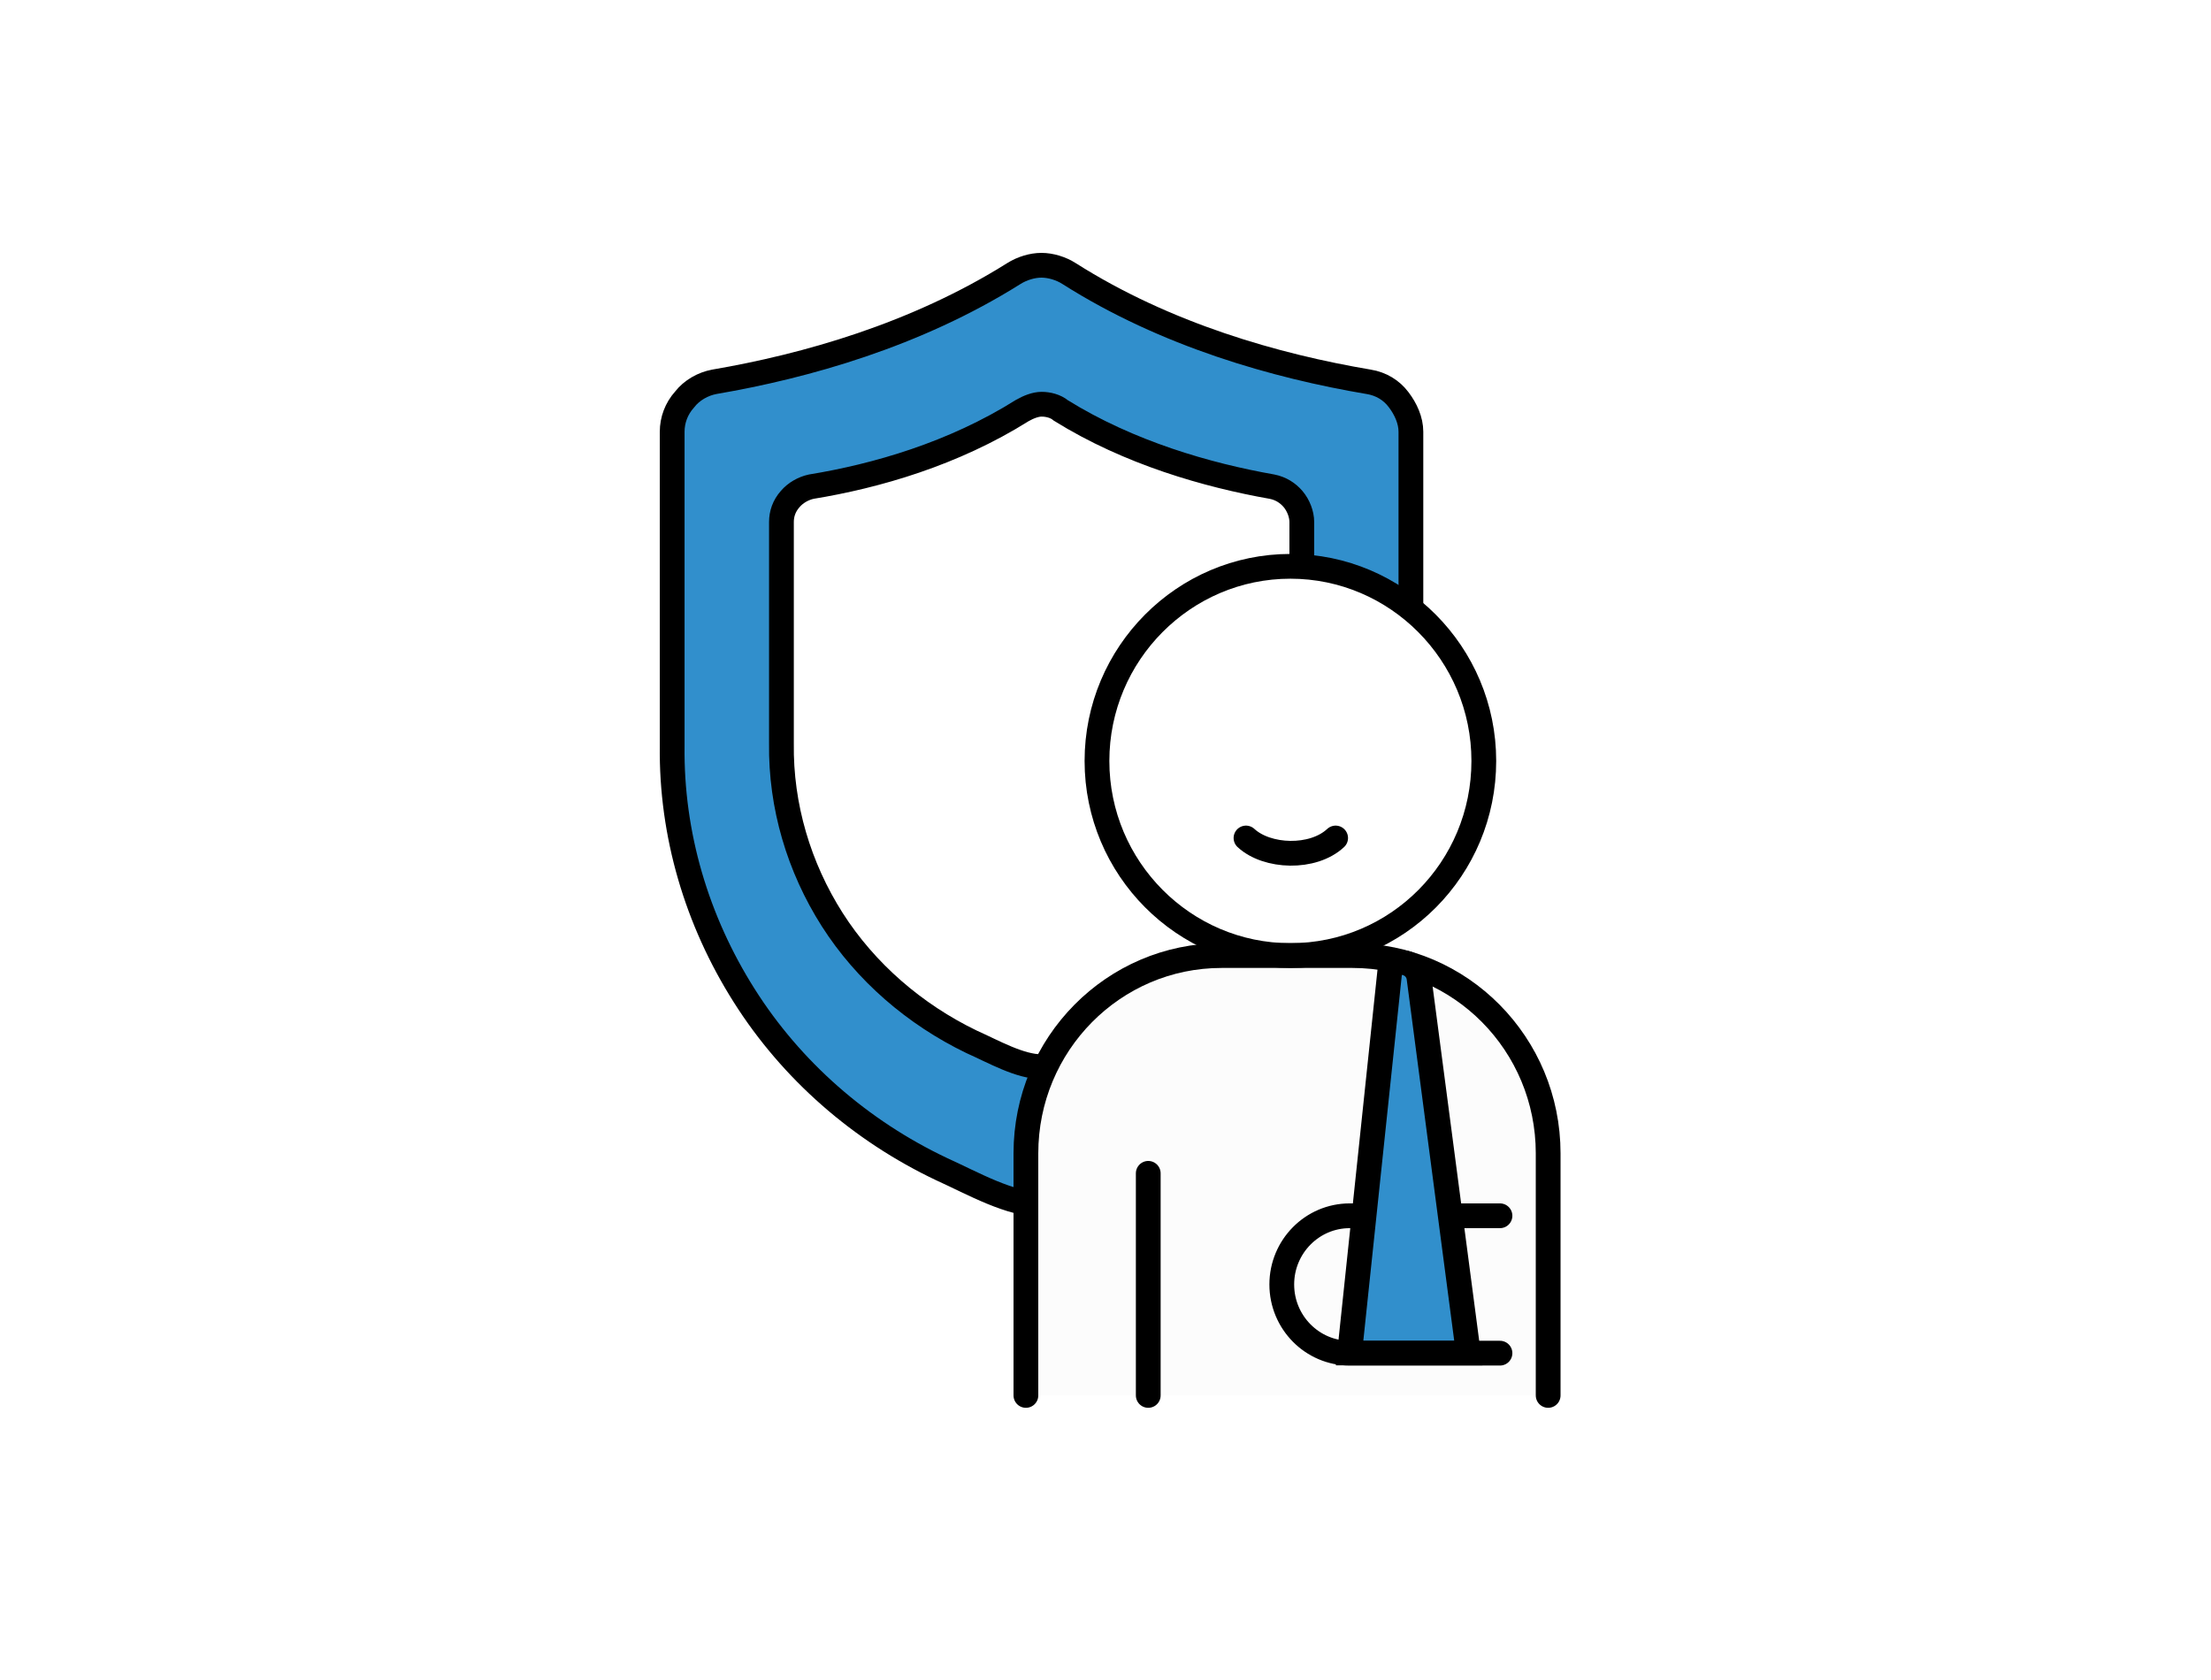
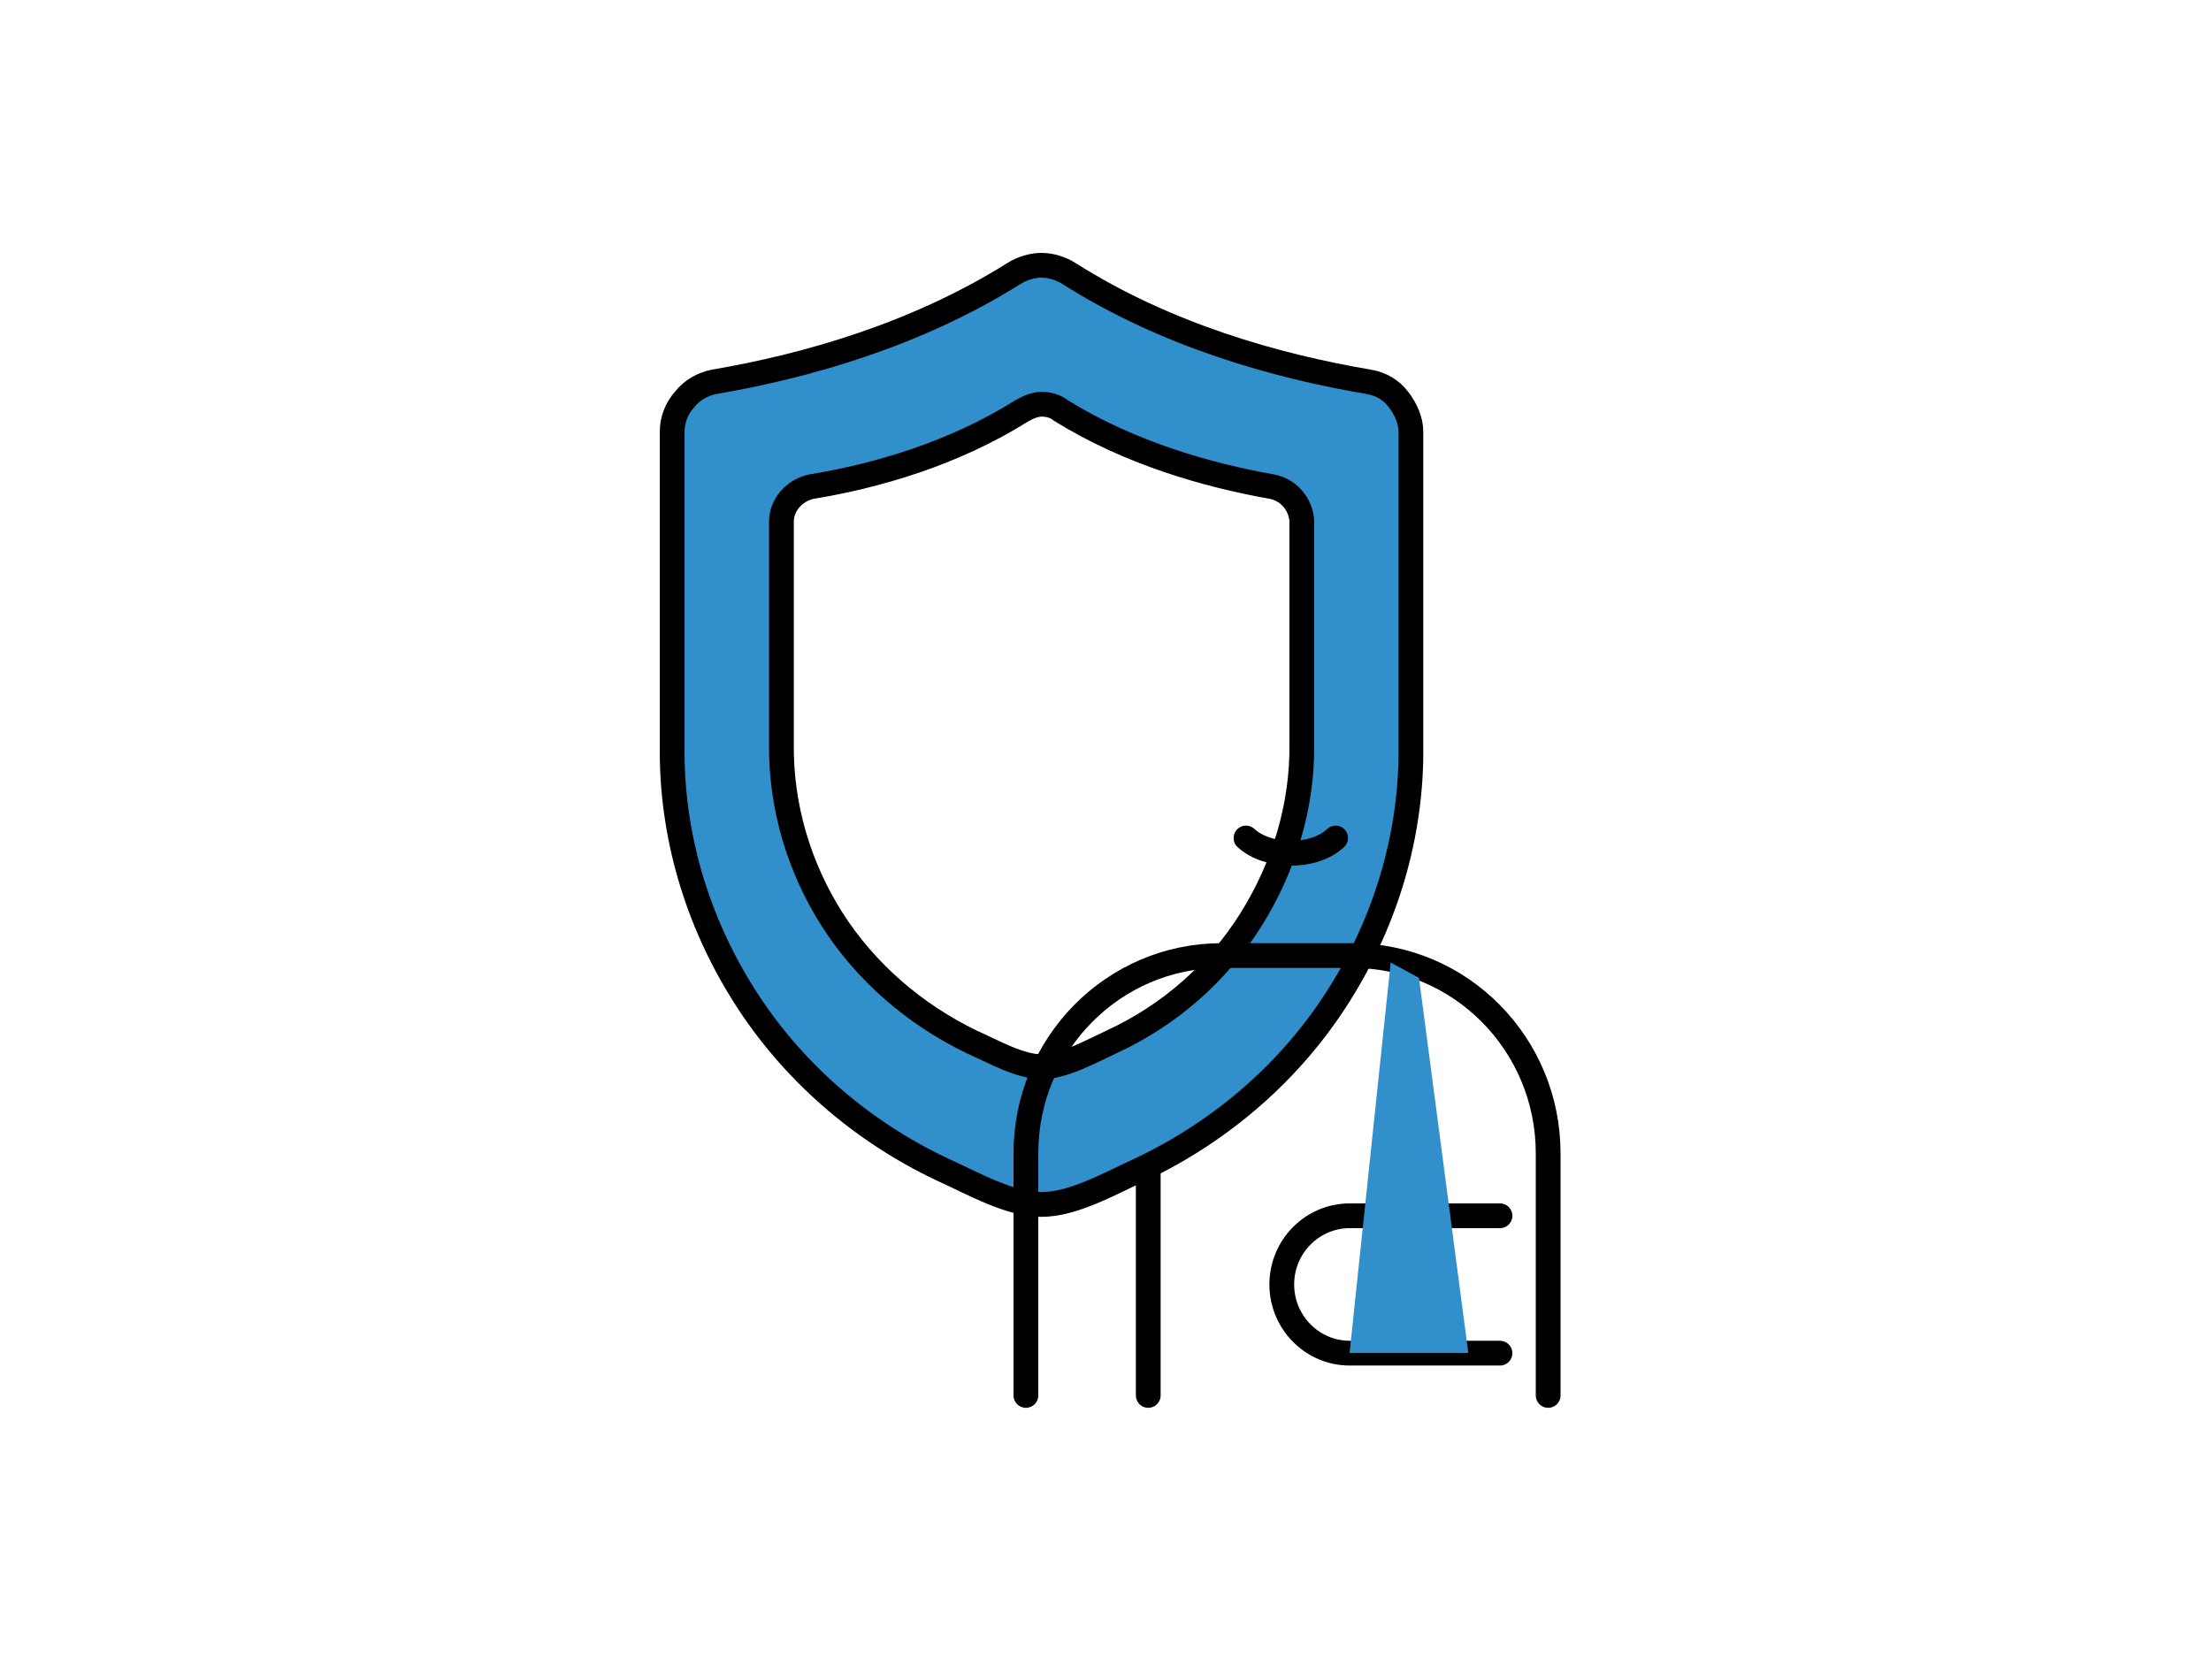
<svg xmlns="http://www.w3.org/2000/svg" width="125" height="95" viewBox="0 0 125 95" fill="none">
  <rect width="125" height="95" fill="white" />
  <path d="M77.383 21.59C78.083 21.707 78.667 22.062 79.066 22.593C79.474 23.124 79.766 23.773 79.766 24.412V42.174C79.825 47.17 78.365 52.059 75.69 56.288C73.015 60.527 69.114 63.929 64.522 66.113C62.722 66.939 60.679 68.109 58.879 68.109C57.079 68.109 55.036 66.929 53.236 66.113C48.645 63.939 44.744 60.527 42.068 56.288C39.393 52.059 37.943 47.18 38.002 42.184V24.412C38.002 23.763 38.235 23.114 38.702 22.593C39.111 22.062 39.753 21.707 40.385 21.59C45.561 20.704 51.787 18.944 57.313 15.472C57.78 15.177 58.364 15 58.879 15C59.395 15 59.988 15.177 60.445 15.472C65.913 18.944 72.139 20.704 77.373 21.59H77.383Z" fill="#318FCC" stroke="black" stroke-width="1.4" stroke-miterlimit="10" />
  <path d="M71.915 27.52C72.411 27.618 72.81 27.874 73.102 28.218C73.404 28.572 73.598 29.074 73.598 29.517V42.036C73.647 45.538 72.606 49 70.728 51.999C68.851 54.999 66.117 57.409 62.848 58.913C61.564 59.514 60.124 60.32 58.889 60.32C57.653 60.32 56.165 59.464 54.929 58.913C51.709 57.36 48.937 54.96 47.049 51.999C45.172 49.049 44.131 45.587 44.179 42.036V29.517C44.179 29.064 44.325 28.612 44.675 28.218C44.977 27.864 45.415 27.618 45.862 27.52C49.53 26.92 53.888 25.671 57.799 23.212C58.149 23.015 58.539 22.858 58.889 22.858C59.239 22.858 59.677 22.956 59.978 23.212C63.841 25.612 68.248 26.871 71.915 27.52Z" fill="white" stroke="black" stroke-width="1.4" stroke-miterlimit="10" />
-   <path d="M87.711 78.908V65.218C87.711 59.041 82.759 54.035 76.65 54.035H69.246C63.137 54.035 58.185 59.041 58.185 65.218V78.908" fill="#FCFCFC" />
-   <path d="M72.953 54.035C79.014 54.035 83.888 49.108 83.888 43.03C83.888 36.952 78.965 32.024 72.953 32.024C66.941 32.024 62.018 36.952 62.018 43.03C62.018 49.108 66.941 54.035 72.953 54.035Z" fill="white" stroke="black" stroke-width="1.4" stroke-miterlimit="10" />
  <path d="M70.443 47.387C71.63 48.488 74.227 48.587 75.511 47.387" stroke="black" stroke-width="1.4" stroke-miterlimit="10" stroke-linecap="round" />
  <path d="M87.526 78.908V65.218C87.526 59.041 82.574 54.035 76.465 54.035H69.061C62.952 54.035 58 59.041 58 65.218V78.908" stroke="black" stroke-width="1.4" stroke-miterlimit="10" stroke-linecap="round" />
  <path d="M84.802 68.749H76.309C74.188 68.749 72.466 70.489 72.466 72.633C72.466 74.777 74.188 76.518 76.309 76.518H84.802" stroke="black" stroke-width="1.4" stroke-miterlimit="10" stroke-linecap="round" />
  <path d="M64.917 66.349V78.908" stroke="black" stroke-width="1.4" stroke-miterlimit="10" stroke-linecap="round" />
  <path d="M78.624 54.429L76.299 76.508H83.012L80.224 55.298" fill="#318FCC" />
-   <path d="M78.624 54.429L76.299 76.508H83.012L80.224 55.298C80.159 54.801 79.734 54.429 79.233 54.429H78.624Z" stroke="black" stroke-width="1.4" stroke-miterlimit="10" />
</svg>